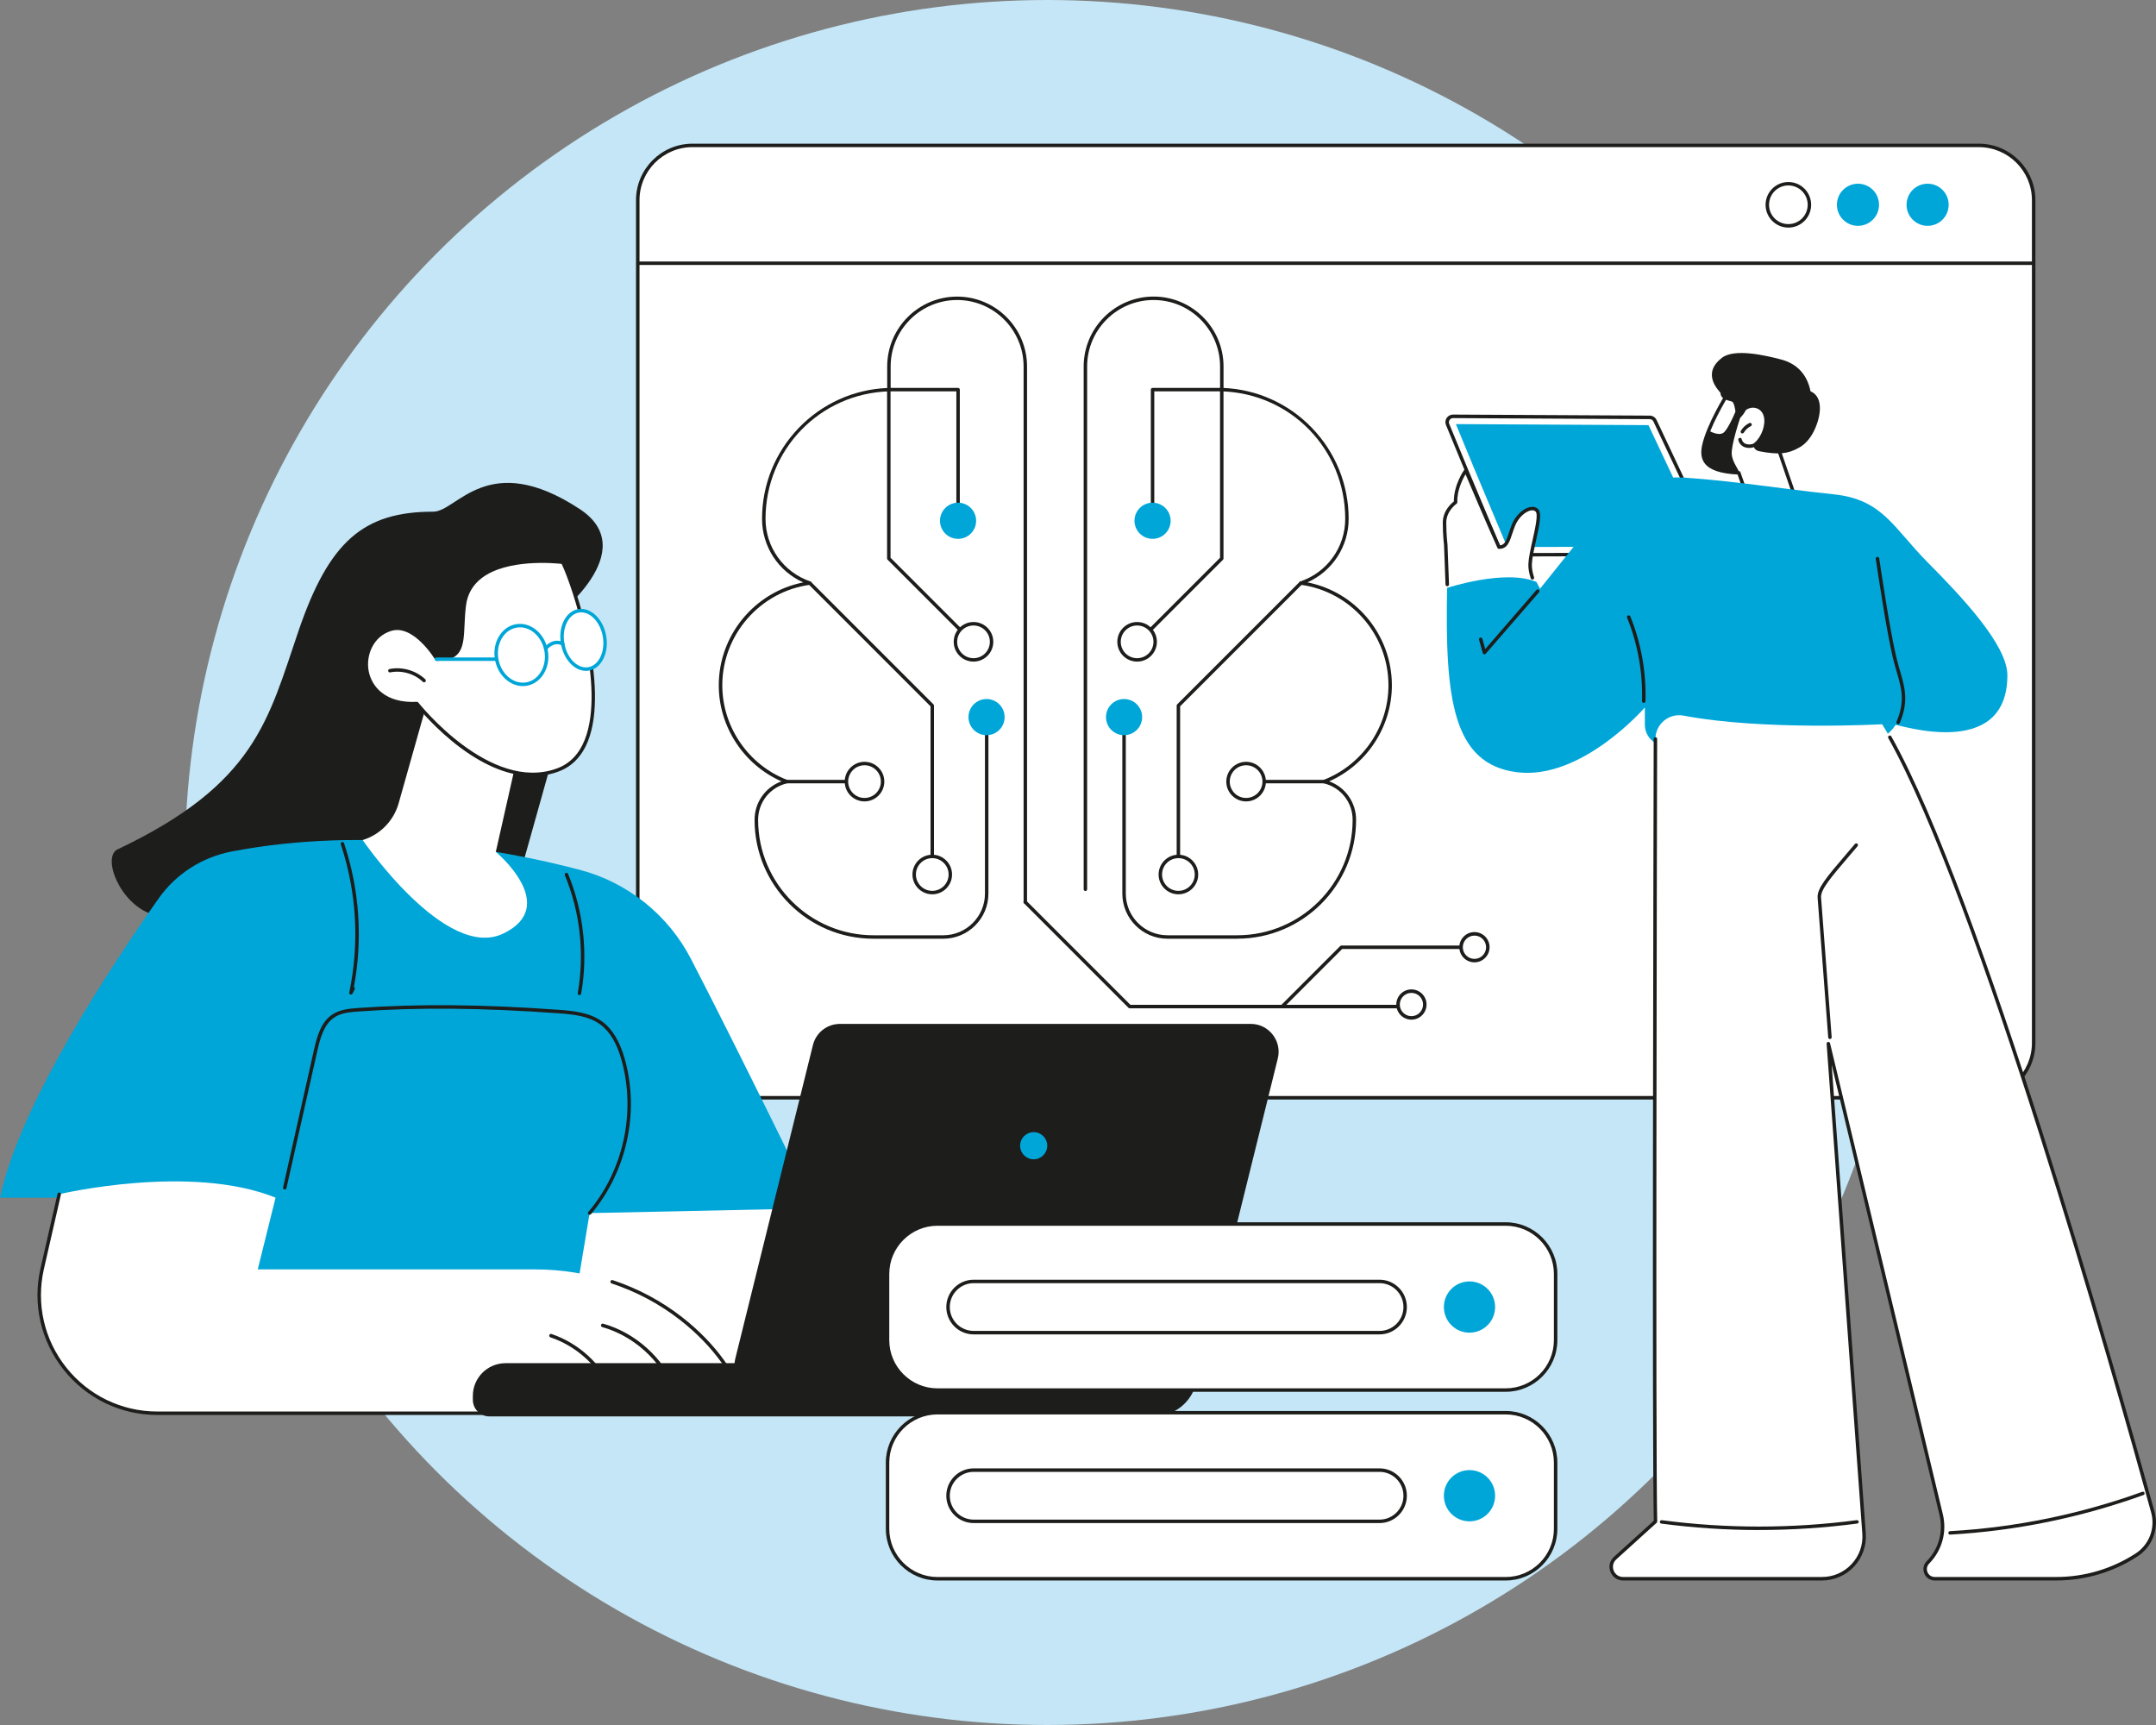
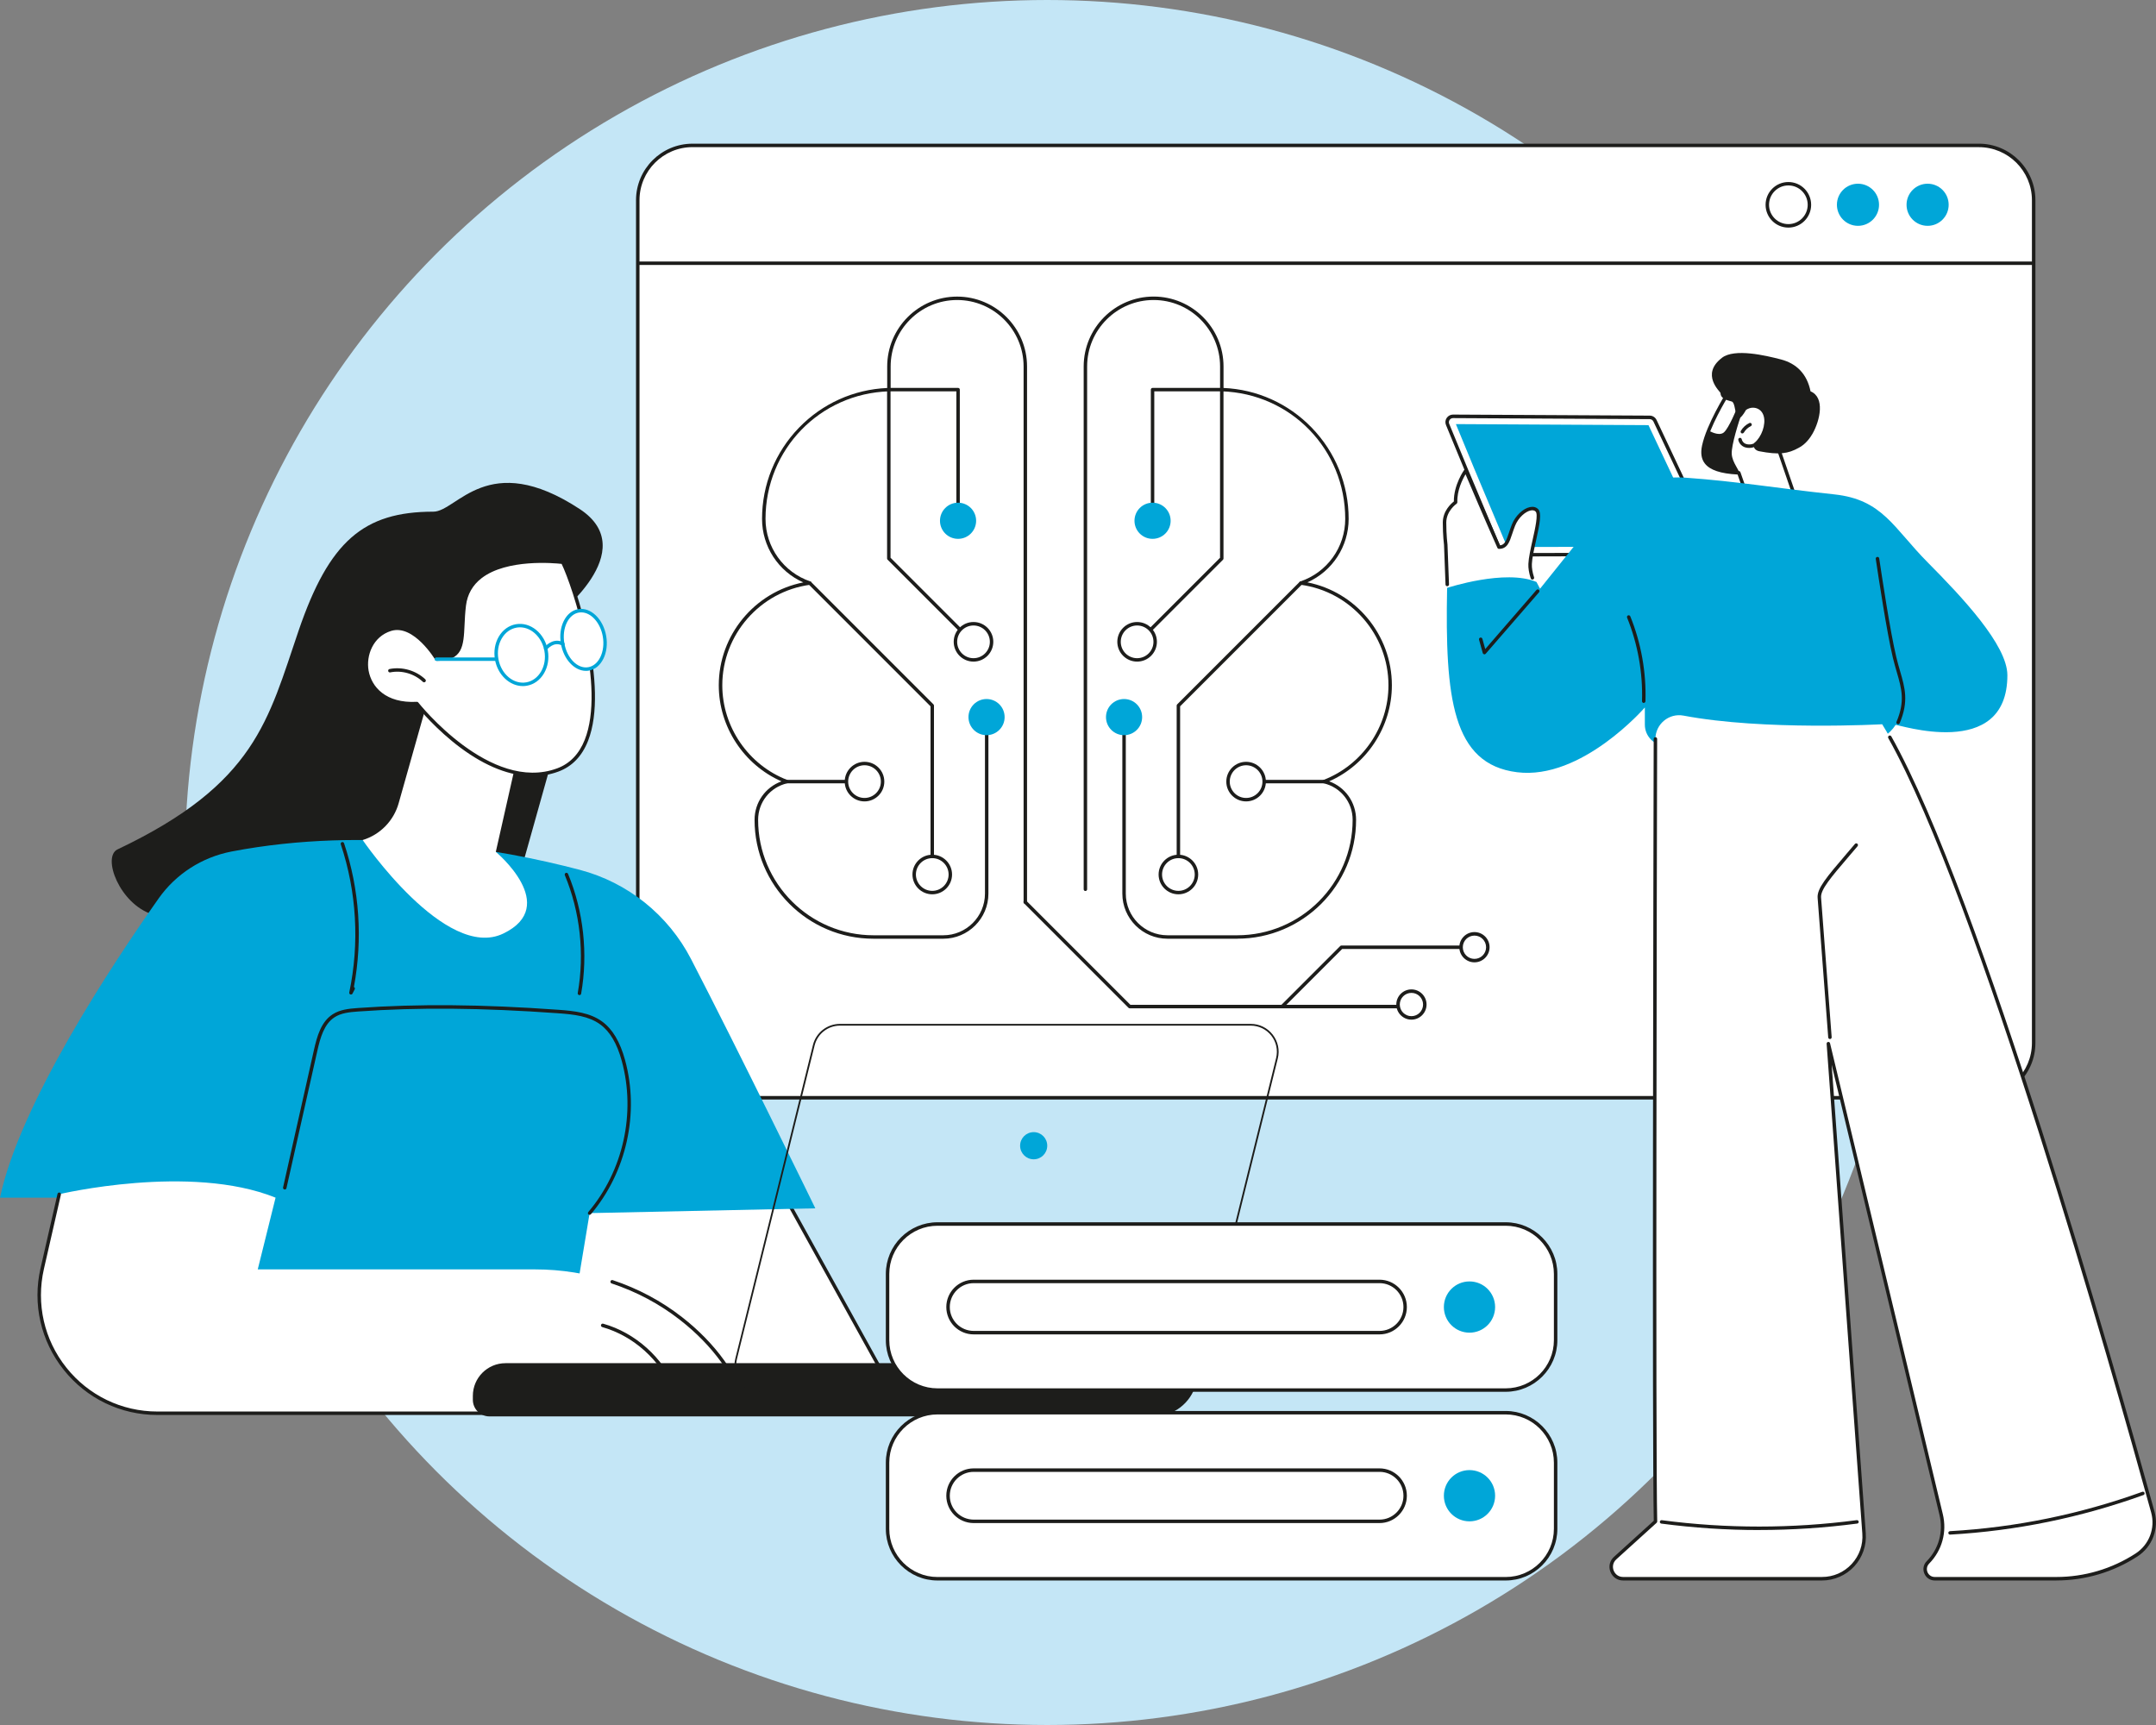
<svg xmlns="http://www.w3.org/2000/svg" id="Layer_1" data-name="Layer 1" viewBox="0 0 600 480">
  <rect x="0" y="0" width="600" height="480" fill="#808080" stroke="none" />
  <defs>
    <style>
      .cls-1 {
        fill: #1d1d1b;
      }

      .cls-1, .cls-2, .cls-3, .cls-4 {
        stroke-width: 0px;
      }

      .cls-2 {
        fill: #00a6d8;
      }

      .cls-3 {
        fill: #c4e6f6;
      }

      .cls-4 {
        fill: #fff;
      }
    </style>
  </defs>
  <circle class="cls-3" cx="291.44" cy="240" r="240" />
  <g>
    <path class="cls-4" d="M192.73,305.47h357.98c8.42,0,15.24-6.82,15.24-15.24V55.71c0-8.42-6.82-15.24-15.24-15.24H192.73c-8.42,0-15.24,6.82-15.24,15.24v234.51c0,8.42,6.82,15.24,15.24,15.24" />
    <path class="cls-1" d="M192.73,40.94c-8.14,0-14.76,6.62-14.76,14.76v234.51c0,8.14,6.62,14.76,14.76,14.76h357.98c8.14,0,14.76-6.62,14.76-14.76V55.71c0-8.14-6.62-14.76-14.76-14.76H192.73ZM550.71,305.95H192.73c-8.67,0-15.73-7.05-15.73-15.73V55.71c0-8.67,7.05-15.73,15.73-15.73h357.98c8.67,0,15.73,7.06,15.73,15.73v234.51c0,8.67-7.05,15.73-15.73,15.73" />
    <path class="cls-1" d="M565.79,73.73H177.91c-.27,0-.48-.21-.48-.48s.21-.48.48-.48h387.88c.27,0,.48.22.48.48s-.21.48-.48.48" />
    <path class="cls-2" d="M530.58,56.98c0,3.23,2.62,5.86,5.86,5.86s5.86-2.62,5.86-5.86-2.62-5.86-5.86-5.86-5.86,2.62-5.86,5.86" />
    <path class="cls-2" d="M511.2,56.98c0,3.23,2.62,5.86,5.86,5.86s5.86-2.62,5.86-5.86-2.62-5.86-5.86-5.86-5.86,2.62-5.86,5.86" />
    <path class="cls-1" d="M497.69,51.6c-2.97,0-5.38,2.41-5.38,5.38s2.41,5.38,5.38,5.38,5.38-2.41,5.38-5.38-2.41-5.38-5.38-5.38M497.69,63.33c-3.5,0-6.34-2.84-6.34-6.34s2.84-6.34,6.34-6.34,6.34,2.84,6.34,6.34-2.84,6.34-6.34,6.34" />
    <path class="cls-1" d="M139.18,262.91l18.45-65.72-3.25-25.4s24.65-18.53,6.94-30.15c-25.6-16.78-34.13.74-40.72.74-19.45,0-28.99,8.25-37.49,33.07-8.49,24.82-11.87,42.64-50.38,60.89-4.42,2.09.56,15.23,9.72,18.11,27.45,8.65,96.74,8.45,96.74,8.45" />
  </g>
  <polygon class="cls-4" points="247 384.53 153.33 384.53 160.02 330.08 211.31 320.1 247 384.53" />
  <g>
    <path class="cls-1" d="M153.87,384.05h92.31l-35.12-63.42-50.61,9.86-6.58,53.56ZM247,385.02h-93.67c-.14,0-.27-.06-.36-.16-.09-.11-.14-.24-.12-.38l6.69-54.45c.03-.21.18-.37.38-.41l51.3-9.99c.21-.04.41.06.52.24l35.69,64.44c.08.15.08.33,0,.48-.09.15-.24.24-.41.24" />
    <path class="cls-2" d="M164.09,337.56l62.81-1.33s-21.24-43.6-34.59-69.37c-6.36-12.28-17.61-21.31-30.97-24.82-22.11-5.81-59.05-12.35-96.88-5.1-8.22,1.58-15.52,6.25-20.34,13.1-12.82,18.19-38.64,57.15-44.12,83.23h68.9l-12.48,43.67,101.22-.58,6.45-38.79Z" />
    <path class="cls-1" d="M161.25,276.89s-.06,0-.08,0c-.26-.05-.44-.3-.39-.56,1.94-10.91.67-22.56-3.59-32.8-.1-.24.02-.53.26-.63.25-.1.53.02.63.26,4.32,10.41,5.61,22.25,3.65,33.34-.04.23-.24.4-.47.4" />
    <path class="cls-1" d="M97.67,276.74c-.05,0-.11,0-.16-.03-.23-.08-.36-.32-.31-.55,2.88-13.69,2.06-27.95-2.36-41.22-.09-.25.05-.53.3-.61s.53.05.61.31c4.3,12.88,5.23,26.67,2.74,40,0,0,0,0,.01,0,.23.12.33.41.21.65l-.61,1.19c-.08.17-.25.26-.43.26" />
    <path class="cls-1" d="M164.09,338.05c-.11,0-.22-.04-.31-.11-.2-.17-.23-.48-.06-.68,9.72-11.45,13.28-27.57,9.31-42.06-1.33-4.87-3.3-8.19-6.01-10.16-3.17-2.31-7.34-2.78-11.69-3.09-21.29-1.53-38.98-1.68-55.67-.49-2.5.18-4.73.42-6.55,1.6-2.91,1.88-3.97,5.66-4.8,9.36l-8.59,38.2c-.06.26-.31.42-.58.36-.26-.06-.42-.32-.36-.58l8.58-38.2c.88-3.9,2-7.88,5.22-9.96,2.01-1.3,4.46-1.57,7-1.75,16.73-1.19,34.47-1.04,55.8.49,4.5.32,8.81.81,12.19,3.27,2.89,2.11,4.97,5.6,6.37,10.68,4.06,14.79.42,31.25-9.5,42.94-.1.11-.23.17-.37.17" />
    <path class="cls-4" d="M208.37,393.25H43.79c-21.12,0-36.75-19.64-32.04-40.25l4.73-20.7s36.43-8.63,60.21.96l-4.96,19.96h77.16c14.66,0,29.05,4.63,40.61,13.66,7.84,6.12,15.24,14.68,18.87,26.37" />
    <path class="cls-1" d="M208.37,393.73H43.79c-10.21,0-19.71-4.58-26.07-12.57-6.37-7.99-8.72-18.3-6.44-28.27l4.73-20.69c.06-.26.32-.42.58-.36.26.06.42.32.36.58l-4.73,20.69c-2.21,9.69.06,19.69,6.26,27.46,6.18,7.75,15.41,12.2,25.32,12.2h163.92c-3.19-9.83-9.41-18.41-18.51-25.51-5.65-4.41-12.04-7.82-19-10.13-.25-.09-.39-.36-.31-.61.08-.25.35-.39.61-.31,7.06,2.35,13.55,5.81,19.29,10.29,9.44,7.37,15.85,16.33,19.03,26.61.05.15.02.31-.07.43-.09.12-.23.2-.39.2" />
    <path class="cls-1" d="M187.57,387.05c-.19,0-.37-.11-.45-.3-3.39-8.34-10.88-15.04-19.53-17.48-.26-.08-.4-.34-.33-.6.07-.26.34-.41.6-.34,8.94,2.52,16.66,9.44,20.16,18.05.1.24-.02.53-.26.63-.06.02-.12.03-.18.03" />
-     <path class="cls-1" d="M170.13,387.43c-.18,0-.36-.11-.44-.29-3.11-6.98-9.28-12.59-16.52-15.02-.25-.09-.39-.36-.3-.61.08-.25.36-.39.61-.31,7.49,2.52,13.87,8.33,17.09,15.55.11.24,0,.53-.24.64-.06.03-.13.04-.2.04" />
    <path class="cls-4" d="M137.98,237.04s18.11,15.03,2.06,22.74c-16.06,7.71-39.11-26.03-39.11-26.03,4.86-1.49,8.63-5.34,10.01-10.23l9.12-32.29,25.38,12.75-7.46,33.06Z" />
    <path class="cls-4" d="M121.6,183.39s-6.15-10.4-12.88-8.3c-10.27,3.2-9.6,21.56,7.31,20.67,0,0,20.01,25.59,39.21,18.49,19.2-7.1,5.12-50.38,1.39-57.79,0,0-25.5-3.4-27.41,11.99-1.11,8.95,1.04,14.94-7.63,14.94" />
    <path class="cls-1" d="M116.02,195.28c.15,0,.29.07.38.19.2.25,20.02,25.23,38.66,18.33,3.52-1.3,6.11-3.99,7.68-7.97,5.82-14.75-3.36-42.55-6.44-48.92-2-.22-15.25-1.46-22.29,3.98-2.48,1.92-3.94,4.48-4.33,7.62-.24,1.95-.33,3.78-.4,5.4-.27,5.79-.47,9.97-7.7,9.97-.17,0-.33-.09-.41-.23-.06-.1-6.04-10.05-12.33-8.09-5.07,1.58-7,6.88-6.26,11.06.81,4.49,4.74,9.12,13.4,8.67,0,0,.02,0,.02,0M148.27,215.96c-6.26,0-13.09-2.66-20.13-7.9-6.65-4.95-11.43-10.68-12.34-11.8-9.11.38-13.28-4.62-14.15-9.47-.97-5.4,2.01-10.62,6.91-12.15,6.52-2.03,12.29,6.66,13.3,8.27,6.04-.09,6.19-3.3,6.47-9.05.08-1.63.17-3.49.41-5.47.42-3.4,2-6.19,4.69-8.27,7.9-6.1,22.63-4.23,23.25-4.14.16.02.3.12.37.26,2.99,5.97,12.6,34.7,6.59,49.94-1.68,4.25-4.45,7.12-8.24,8.52-2.27.84-4.66,1.26-7.13,1.26" />
    <path class="cls-1" d="M118.02,189.86c-.12,0-.24-.05-.33-.13-2.39-2.27-5.87-3.28-9.1-2.63-.26.05-.51-.12-.56-.38s.12-.52.38-.56c3.53-.7,7.34.4,9.95,2.87.19.18.2.49.02.68-.09.1-.22.15-.35.15" />
    <path class="cls-4" d="M151.97,181.03c.8,4.47-1.63,8.63-5.43,9.31-3.8.67-7.52-2.4-8.32-6.86-.8-4.47,1.63-8.63,5.43-9.31,3.8-.67,7.52,2.4,8.32,6.86" />
    <path class="cls-2" d="M144.7,174.56c-.32,0-.64.03-.96.09-1.69.3-3.15,1.37-4.1,3-.97,1.66-1.3,3.7-.93,5.75.75,4.2,4.23,7.1,7.76,6.47,1.69-.3,3.15-1.37,4.1-3,.97-1.66,1.3-3.7.93-5.75-.68-3.81-3.62-6.56-6.79-6.56M145.5,190.91c-3.63,0-6.98-3.07-7.75-7.35-.4-2.27-.03-4.55,1.05-6.4,1.1-1.88,2.79-3.11,4.77-3.46,4.05-.72,8.03,2.53,8.88,7.25.41,2.27.03,4.55-1.05,6.4-1.1,1.88-2.79,3.11-4.77,3.46-.38.07-.76.1-1.13.1" />
    <path class="cls-4" d="M168.23,177.06c.77,4.46-1.22,8.53-4.44,9.08-3.22.55-6.45-2.62-7.21-7.08-.77-4.46,1.22-8.53,4.44-9.08,3.22-.55,6.44,2.62,7.21,7.08" />
    <path class="cls-2" d="M161.75,170.39c-.21,0-.43.02-.65.06-1.4.24-2.59,1.24-3.36,2.81-.79,1.62-1.04,3.65-.69,5.71.72,4.2,3.71,7.2,6.66,6.69,1.4-.24,2.59-1.24,3.36-2.81.79-1.62,1.04-3.65.69-5.71-.67-3.88-3.28-6.74-6.01-6.74M163.07,186.68c-3.19,0-6.22-3.19-6.97-7.55-.39-2.26-.11-4.49.77-6.3.91-1.86,2.35-3.04,4.06-3.33,3.47-.6,6.96,2.76,7.77,7.48.39,2.26.11,4.5-.77,6.3-.91,1.86-2.35,3.04-4.06,3.33-.27.05-.53.07-.8.07" />
    <path class="cls-2" d="M151.85,180.95c-.1,0-.21-.03-.29-.1-.21-.16-.25-.46-.09-.67.82-1.06,3.01-2.73,5.42-1.4.23.13.32.42.19.66-.13.23-.42.32-.66.19-2.28-1.26-4.11,1.04-4.19,1.14-.09.12-.24.18-.38.18" />
    <path class="cls-2" d="M138.07,183.9h-16.64c-.27,0-.48-.21-.48-.48s.21-.48.48-.48h16.64c.27,0,.48.22.48.48s-.21.48-.48.48" />
    <path class="cls-1" d="M321.07,394.13h-184.86c-2.55,0-4.62-2.07-4.62-4.62v-1.09c0-5.02,4.07-9.1,9.09-9.1h193.72l-1.56,5.78c-1.43,5.32-6.26,9.03-11.77,9.03" />
-     <path class="cls-1" d="M326.48,387.43h-114.32c-4.88,0-8.47-4.59-7.29-9.33l21.6-87.24c.83-3.36,3.84-5.71,7.29-5.71h114.32c4.88,0,8.47,4.59,7.29,9.33l-21.6,87.24c-.83,3.36-3.84,5.71-7.29,5.71" />
    <path class="cls-1" d="M233.76,285.39c-3.35,0-6.25,2.27-7.06,5.53l-21.61,87.24c-.54,2.19-.06,4.46,1.33,6.24,1.39,1.77,3.48,2.79,5.73,2.79h114.32c3.35,0,6.26-2.27,7.06-5.53l21.6-87.24c.54-2.19.06-4.46-1.33-6.24-1.39-1.77-3.48-2.79-5.73-2.79h-114.32ZM326.47,387.67h-114.32c-2.4,0-4.62-1.08-6.1-2.98-1.48-1.89-2-4.32-1.42-6.65l21.6-87.24c.86-3.47,3.96-5.89,7.53-5.89h114.32c2.4,0,4.62,1.08,6.1,2.98,1.48,1.89,2,4.32,1.42,6.65l-21.6,87.24c-.86,3.47-3.95,5.89-7.53,5.89" />
    <path class="cls-2" d="M291.44,318.81c0,2.09-1.69,3.78-3.77,3.78s-3.78-1.69-3.78-3.78,1.69-3.78,3.78-3.78,3.77,1.69,3.77,3.78" />
    <path class="cls-4" d="M500.18,140.16l-6.63-19.3s2.38-6.79-1.79-10.12c-4.17-3.33-10.95-1.19-10.95-1.19,0,0-5.42,8.63-6.67,14.52-.92,4.31,1.07,7.13,9.76,7.49l3.01,8.59h13.26Z" />
    <path class="cls-1" d="M487.26,139.67h12.24l-6.41-18.66c-.04-.1-.04-.21,0-.32.02-.06,2.21-6.5-1.63-9.58-3.57-2.85-9.29-1.45-10.34-1.16-.73,1.19-5.38,8.9-6.51,14.22-.38,1.82-.19,3.19.6,4.21,1.26,1.62,4.11,2.51,8.71,2.7.2,0,.37.14.43.32l2.9,8.27ZM500.18,140.64h-13.26c-.2,0-.39-.13-.46-.32l-2.9-8.28c-4.71-.24-7.7-1.24-9.11-3.06-.97-1.25-1.23-2.88-.78-4.99,1.25-5.91,6.51-14.33,6.73-14.68.06-.1.15-.17.26-.2.29-.09,7.08-2.18,11.4,1.27,4.07,3.25,2.35,9.39,1.99,10.5l6.58,19.14c.05.15.03.31-.06.43-.09.13-.24.2-.39.2" />
    <path class="cls-1" d="M474.14,124.08c.28-1.32.77-2.77,1.36-4.24l.06-.02s2.73,1.69,4.16.52c1.43-1.17,3.77-7.01,3.77-7.01,0,0,2.21-1.17,1.3,1.43-.91,2.6-2.99,9.09-2.86,11.56.13,2.47,2.34,4.68,1.97,5.25-8.69-.37-10.68-3.18-9.76-7.49" />
    <path class="cls-1" d="M479.22,99.55c3.5-2.66,12.04-.67,16.38.46,4.34,1.13,7.27,4.01,8.26,8.88,4.05,1.68,2.69,8.02.56,11.78-.61,1.07-1.89,2.93-3.81,3.92-3.01,1.68-5.5,2.03-11.03.97-1.04-.2-1.79-1.04-1.43-1.99.05-.12.08-.24.12-.36.51-.43.95-.95,1.32-1.52.77-1.19,1.27-2.58,1.39-3.99.11-1.22-.12-2.57-1.05-3.45-.81-.76-2-.99-3.05-.66-.35.11-.67.27-.96.46-3.49,6.09-2.48-1.88-3.98-2.32-1.37-.41-3.08-.7-3.14-2.39,0-.28-5.67-5.15.42-9.78" />
    <path class="cls-1" d="M486.82,124.64c-.57,0-1.08-.11-1.43-.26-.82-.35-1.44-1.1-1.63-1.96-.06-.26.11-.52.37-.58.26-.06.52.11.57.37.12.56.54,1.06,1.06,1.28.48.2,1.76.39,2.69-.33.21-.16.51-.12.67.08.17.21.13.51-.08.68-.69.53-1.5.72-2.22.72" />
    <path class="cls-1" d="M484.88,120.62c-.08,0-.17-.02-.24-.07-.23-.13-.31-.43-.17-.66.54-.93,1.38-1.7,2.35-2.17.24-.12.53-.02.64.22.12.24.02.53-.22.64-.8.39-1.49,1.02-1.94,1.79-.09.15-.25.24-.42.24" />
    <path class="cls-4" d="M408.27,131.21l-5.41-13.11c-.44-1.08.35-2.26,1.52-2.25l54.73.29c.63,0,1.2.37,1.46.93l16.42,34.83c.51,1.08-.28,2.32-1.47,2.32l-56.44.15c-.66,0-1.25-.39-1.51-1l-9.31-22.17Z" />
    <path class="cls-1" d="M408.71,131.03l9.31,22.17c.18.43.59.7,1.06.7h0l56.44-.15c.4,0,.75-.2.97-.53.21-.34.24-.74.07-1.1l-16.42-34.83c-.19-.4-.59-.66-1.04-.66l-54.73-.29c-.37,0-.74.18-.96.51-.22.32-.26.72-.11,1.08l5.41,13.11ZM419.08,154.86c-.85,0-1.62-.51-1.95-1.3l-9.31-22.17h0s-5.41-13.12-5.41-13.12c-.27-.66-.2-1.4.2-1.98.4-.58,1.05-.93,1.75-.93h.02l54.73.29c.81,0,1.55.48,1.9,1.21l16.42,34.83c.31.66.26,1.42-.12,2.03-.39.61-1.05.98-1.78.98l-56.43.15h0Z" />
  </g>
  <polygon class="cls-2" points="410.26 130.38 405.16 118.01 458.76 118.3 474.68 152.08 419.43 152.22 410.26 130.38" />
  <g>
    <path class="cls-4" d="M429.54,167.35s-3.89-6.15-3.72-10.43c.17-4.29,3.43-13.37,1.88-14.91-1.54-1.54-5.14.69-6.51,4.11-1.37,3.43-2.12,6.64-4.01,6-3.36-7.59-9.21-21.07-9.21-21.07,0,0-3.06,4.1-2.89,8.73,0,0-3.08,2.06-3.08,5.66s.34,6.17.34,6.17l.63,17.61,26.56-1.86Z" />
    <path class="cls-1" d="M402.76,163.12c-.26,0-.47-.2-.48-.46l-.42-11.03c-.01-.06-.34-2.6-.34-6.19,0-3.28,2.33-5.32,3.08-5.9-.06-4.63,2.81-8.71,2.94-8.88.1-.14.27-.22.44-.2.17.02.32.13.39.29.05.12,5.21,12.31,9.09,21,1.3-.15,1.74-1.3,2.48-3.53.23-.69.48-1.47.81-2.28.96-2.41,3.08-4.44,5.03-4.84.92-.19,1.71,0,2.27.57,1.05,1.05.47,4.04-.6,8.84-.53,2.36-1.08,4.79-1.14,6.43-.04,1.08.16,2.32.61,3.7.08.25-.06.52-.31.61-.25.08-.52-.05-.61-.31-.49-1.48-.71-2.84-.66-4.03.07-1.72.63-4.21,1.16-6.61.72-3.2,1.61-7.2.86-7.95-.32-.33-.79-.43-1.39-.31-1.39.29-3.37,1.88-4.33,4.26-.31.78-.55,1.51-.79,2.22-.77,2.35-1.38,4.21-3.69,4.21-.19,0-.36-.11-.44-.29-3.31-7.4-7.62-17.52-8.87-20.48-.82,1.39-2.4,4.51-2.28,7.79,0,.17-.08.33-.21.42-.03.02-2.87,1.97-2.87,5.26,0,3.52.34,6.08.34,6.1l.42,11.08c.01.27-.2.49-.46.5h-.02" />
    <path class="cls-2" d="M527.53,201.72c-1.71,2.66-4.64,4.64-8.84,5.58-7.64,1.69-41.68.69-55.29.21-3.16-.11-5.65-2.7-5.65-5.86v-4.79s-17.55,20.28-35.57,18.02c-18.02-2.25-20.06-20.7-19.46-51.29,0,0,16.21-5.33,24.87-1.65l.99,1.88,16.35-20.39c5.83-7.25,14.84-11.18,24.11-10.51,14.81,1.06,24.41,2.82,41.45,4.65,13.47,1.44,16.45,9.34,26,18.95,9.53,9.6,22.14,22.97,22.15,31.36.02,24.12-30.86,13.47-31.1,13.85" />
    <path class="cls-1" d="M457.45,195.6h-.02c-.27,0-.47-.23-.47-.5.25-7.89-1.18-15.91-4.15-23.23-.1-.24.02-.53.26-.63.24-.1.53.02.63.26,3.02,7.43,4.47,15.6,4.22,23.62-.01.26-.22.47-.48.47" />
    <path class="cls-1" d="M528.24,201.52c-.06,0-.12-.01-.19-.04-.24-.11-.36-.39-.26-.63,2.42-5.73,1.43-9.15.06-13.87-.36-1.24-.73-2.53-1.08-3.97-1.71-7.17-4-22.46-4.76-27.49-.04-.26.14-.51.41-.55.27-.04.51.14.55.4.75,5.02,3.04,20.28,4.74,27.41.34,1.42.7,2.69,1.06,3.93,1.37,4.73,2.46,8.47-.1,14.52-.08.18-.26.29-.44.29" />
    <path class="cls-1" d="M413.11,182.07s-.07,0-.11-.01c-.17-.04-.31-.17-.36-.34l-1.03-3.71c-.07-.26.08-.52.34-.59.25-.07.52.08.59.34l.79,2.85c3.25-3.74,14.13-16.3,14.25-16.44.17-.2.48-.22.68-.05.2.17.22.47.05.68-.13.15-12.66,14.62-14.85,17.11-.09.11-.23.17-.36.17" />
    <path class="cls-4" d="M538.44,439.3h33.82c7.92,0,15.67-2.29,22.31-6.6,3.96-2.57,5.8-7.41,4.55-11.96-9.61-34.81-50.03-178.22-75.32-219.21,0,0-32.97,1.84-55.28-2.4-4.06-.77-7.81,2.35-7.83,6.48-.09,38.52-.45,197.47.02,217.77l-11.23,10.18c-2.24,2.03-.8,5.74,2.22,5.74h55.34c6.84,0,12.23-5.81,11.71-12.63l-9.92-136.26,31.38,131.01c1.16,4.78-.23,9.82-3.68,13.33-1.66,1.69-.46,4.55,1.91,4.55" />
    <path class="cls-1" d="M572.26,439.79h-33.82c-1.3,0-2.41-.74-2.91-1.94-.5-1.19-.25-2.51.66-3.43,3.36-3.42,4.68-8.23,3.55-12.88l-30-125.26,9.49,130.36c.26,3.38-.92,6.75-3.22,9.24-2.31,2.49-5.57,3.91-8.97,3.91h-55.34c-1.6,0-2.95-.93-3.53-2.42-.58-1.49-.2-3.08.99-4.16l11.07-10.04c-.47-21.48-.1-184.91-.02-217.56,0-.26.22-.48.48-.48h0c.26,0,.48.21.48.48-.08,32.76-.46,197.2.02,217.75,0,.14-.06.27-.16.37l-11.23,10.18c-1.05.96-1.07,2.23-.73,3.1.34.87,1.2,1.8,2.63,1.8h55.34c3.17,0,6.1-1.28,8.26-3.6,2.15-2.33,3.21-5.35,2.97-8.51l-9.93-136.26c-.02-.25.16-.47.41-.51.25-.04.49.12.54.37l31.38,131.01c1.21,4.98-.21,10.13-3.8,13.78-.75.77-.73,1.74-.46,2.38.27.65.95,1.34,2.02,1.34h33.82c7.84,0,15.47-2.26,22.05-6.52,3.81-2.47,5.55-7.06,4.35-11.43-10.84-39.29-48.15-170.93-73.15-215.48-.13-.23-.05-.52.18-.66.23-.13.53-.05.66.18,25.06,44.64,62.39,176.39,73.24,215.7,1.32,4.78-.59,9.8-4.75,12.5-6.74,4.37-14.54,6.68-22.57,6.68" />
    <path class="cls-1" d="M509.26,289.12c-.25,0-.46-.19-.48-.44l-2.95-38.86c-.2-2.59,2.53-5.78,7.96-12.14.75-.88,1.56-1.82,2.42-2.84.17-.2.48-.23.68-.06.2.17.23.47.06.68-.86,1.01-1.66,1.96-2.42,2.84-5.1,5.97-7.9,9.25-7.74,11.44l2.95,38.86c.02.27-.18.5-.44.52h-.04" />
    <path class="cls-1" d="M489.56,425.75c-9.09,0-18.19-.6-27.22-1.79-.26-.03-.45-.27-.41-.54.04-.26.27-.45.54-.41,18,2.37,36.25,2.36,54.25-.01.26-.03.5.15.54.41.04.27-.15.51-.41.54-9.05,1.19-18.17,1.79-27.28,1.79" />
    <path class="cls-1" d="M542.69,427.03c-.25,0-.47-.2-.48-.46-.02-.26.19-.49.46-.51,18.19-1.02,36.2-4.7,53.52-10.95.25-.09.52.04.61.29.09.25-.04.52-.29.61-17.41,6.28-35.5,9.98-53.79,11.01h-.03" />
    <path class="cls-4" d="M260.9,386.8h158.12c7.67,0,13.9-6.22,13.9-13.9v-18.41c0-7.67-6.22-13.9-13.9-13.9h-158.12c-7.67,0-13.9,6.22-13.9,13.9v18.41c0,7.67,6.22,13.9,13.9,13.9" />
    <path class="cls-1" d="M260.9,341.08c-7.4,0-13.42,6.02-13.42,13.42v18.41c0,7.4,6.02,13.41,13.42,13.41h158.12c7.4,0,13.42-6.02,13.42-13.41v-18.41c0-7.4-6.02-13.42-13.42-13.42h-158.12ZM419.02,387.28h-158.12c-7.93,0-14.38-6.45-14.38-14.38v-18.41c0-7.93,6.45-14.38,14.38-14.38h158.12c7.93,0,14.38,6.45,14.38,14.38v18.41c0,7.93-6.45,14.38-14.38,14.38" />
    <path class="cls-2" d="M401.82,363.7c0,3.94,3.19,7.13,7.13,7.13s7.13-3.19,7.13-7.13-3.19-7.13-7.13-7.13-7.13,3.19-7.13,7.13" />
-     <path class="cls-4" d="M270.97,370.83h112.95c3.94,0,7.13-3.19,7.13-7.13s-3.19-7.13-7.13-7.13h-112.95c-3.94,0-7.13,3.19-7.13,7.13s3.19,7.13,7.13,7.13" />
    <path class="cls-1" d="M270.97,357.05c-3.66,0-6.65,2.98-6.65,6.65s2.98,6.64,6.65,6.64h112.95c3.66,0,6.65-2.98,6.65-6.64s-2.98-6.65-6.65-6.65h-112.95ZM383.91,371.31h-112.95c-4.2,0-7.61-3.41-7.61-7.61s3.42-7.61,7.61-7.61h112.95c4.2,0,7.61,3.42,7.61,7.61s-3.41,7.61-7.61,7.61" />
    <path class="cls-4" d="M260.9,439.3h158.12c7.67,0,13.9-6.22,13.9-13.9v-18.41c0-7.67-6.22-13.9-13.9-13.9h-158.12c-7.67,0-13.9,6.22-13.9,13.9v18.41c0,7.67,6.22,13.9,13.9,13.9" />
    <path class="cls-1" d="M260.9,393.58c-7.4,0-13.42,6.02-13.42,13.42v18.41c0,7.4,6.02,13.41,13.42,13.41h158.12c7.4,0,13.42-6.02,13.42-13.41v-18.41c0-7.4-6.02-13.42-13.42-13.42h-158.12ZM419.02,439.79h-158.12c-7.93,0-14.38-6.45-14.38-14.38v-18.41c0-7.93,6.45-14.38,14.38-14.38h158.12c7.93,0,14.38,6.45,14.38,14.38v18.41c0,7.93-6.45,14.38-14.38,14.38" />
    <path class="cls-2" d="M401.82,416.2c0,3.94,3.19,7.13,7.13,7.13s7.13-3.19,7.13-7.13-3.19-7.13-7.13-7.13-7.13,3.19-7.13,7.13" />
    <path class="cls-4" d="M270.97,423.33h112.95c3.94,0,7.13-3.19,7.13-7.13s-3.19-7.13-7.13-7.13h-112.95c-3.94,0-7.13,3.19-7.13,7.13s3.19,7.13,7.13,7.13" />
    <path class="cls-1" d="M270.97,409.56c-3.66,0-6.65,2.98-6.65,6.65s2.98,6.64,6.65,6.64h112.95c3.66,0,6.65-2.98,6.65-6.64s-2.98-6.65-6.65-6.65h-112.95ZM383.91,423.81h-112.95c-4.2,0-7.61-3.41-7.61-7.61s3.42-7.61,7.61-7.61h112.95c4.2,0,7.61,3.42,7.61,7.61s-3.41,7.61-7.61,7.61" />
    <path class="cls-1" d="M344.31,261.21h-19.41c-6.93,0-12.56-5.63-12.56-12.56v-45.72c0-.27.22-.48.48-.48s.48.21.48.48v45.72c0,6.4,5.2,11.6,11.6,11.6h19.41c17.71,0,32.12-14.41,32.12-32.12,0-4.89-3.32-9.07-8.08-10.17-.21-.05-.36-.23-.37-.44-.02-.21.11-.41.31-.48,10.83-4.16,18.11-14.75,18.11-26.35,0-14.07-10.5-26.09-24.42-27.97-.22-.03-.4-.21-.41-.43-.02-.22.11-.43.32-.5,7.46-2.53,12.48-9.52,12.48-17.41,0-19.29-15.09-34.87-34.36-35.49-.26,0-.47-.22-.47-.48v-6.43c0-10.2-8.3-18.5-18.5-18.5s-18.5,8.3-18.5,18.5v145.47c0,.27-.21.48-.48.48s-.48-.21-.48-.48V101.98c0-10.73,8.73-19.46,19.46-19.46s19.46,8.73,19.46,19.46v5.97c9.31.41,18.01,4.32,24.52,11.03,6.64,6.84,10.3,15.86,10.3,25.4,0,7.7-4.55,14.59-11.48,17.67,13.52,2.66,23.51,14.67,23.51,28.63,0,11.54-6.96,22.11-17.45,26.73,4.47,1.62,7.49,5.85,7.49,10.71,0,18.24-14.84,33.08-33.08,33.08" />
    <path class="cls-1" d="M368.45,217.97h-17.87c-.27,0-.48-.21-.48-.48s.21-.48.48-.48h17.87c.27,0,.48.22.48.48s-.21.48-.48.48" />
    <path class="cls-1" d="M327.94,239.45c-.27,0-.48-.21-.48-.48v-42.63c0-.13.05-.25.14-.34l34.09-34.09c.19-.19.49-.19.68,0,.19.19.19.49,0,.68l-33.95,33.95v42.43c0,.27-.21.48-.48.48" />
    <path class="cls-1" d="M319.43,176.47c-.12,0-.24-.05-.34-.14-.19-.19-.19-.49,0-.68l20.44-20.44v-46.8c0-.26.21-.48.48-.48s.48.22.48.48v47c0,.13-.05.25-.14.34l-20.59,20.59c-.09.09-.21.14-.34.14" />
    <path class="cls-1" d="M320.75,142.56c-.27,0-.48-.21-.48-.48v-33.66c0-.27.21-.48.48-.48h19.27c.26,0,.48.21.48.48s-.22.48-.48.48h-18.79v33.18c0,.27-.21.48-.48.48" />
    <path class="cls-2" d="M315.72,144.91c0,2.78,2.25,5.03,5.03,5.03s5.03-2.25,5.03-5.03-2.25-5.03-5.03-5.03-5.03,2.25-5.03,5.03" />
    <path class="cls-4" d="M311.42,178.59c0,2.78,2.25,5.03,5.03,5.03s5.03-2.25,5.03-5.03-2.25-5.03-5.03-5.03-5.03,2.25-5.03,5.03" />
    <path class="cls-1" d="M316.45,174.05c-2.51,0-4.55,2.04-4.55,4.55s2.04,4.55,4.55,4.55,4.55-2.04,4.55-4.55-2.04-4.55-4.55-4.55M316.45,184.1c-3.04,0-5.51-2.47-5.51-5.51s2.47-5.51,5.51-5.51,5.51,2.47,5.51,5.51-2.47,5.51-5.51,5.51" />
    <path class="cls-2" d="M307.79,199.54c0,2.78,2.25,5.03,5.03,5.03s5.03-2.25,5.03-5.03-2.25-5.03-5.03-5.03-5.03,2.25-5.03,5.03" />
    <path class="cls-4" d="M341.75,217.49c0,2.78,2.25,5.03,5.03,5.03s5.03-2.25,5.03-5.03-2.25-5.03-5.03-5.03-5.03,2.25-5.03,5.03" />
    <path class="cls-1" d="M346.78,212.94c-2.51,0-4.55,2.04-4.55,4.55s2.04,4.55,4.55,4.55,4.55-2.04,4.55-4.55-2.04-4.55-4.55-4.55M346.78,223c-3.04,0-5.51-2.47-5.51-5.51s2.47-5.51,5.51-5.51,5.51,2.47,5.51,5.51-2.47,5.51-5.51,5.51" />
    <path class="cls-4" d="M322.91,243.34c0,2.78,2.25,5.03,5.03,5.03s5.03-2.25,5.03-5.03-2.25-5.03-5.03-5.03-5.03,2.25-5.03,5.03" />
    <path class="cls-1" d="M327.94,238.79c-2.51,0-4.55,2.04-4.55,4.55s2.04,4.55,4.55,4.55,4.55-2.04,4.55-4.55-2.04-4.55-4.55-4.55M327.94,248.85c-3.04,0-5.51-2.47-5.51-5.51s2.47-5.51,5.51-5.51,5.51,2.47,5.51,5.51-2.47,5.51-5.51,5.51" />
    <path class="cls-1" d="M262.48,261.21h-19.41c-18.24,0-33.08-14.84-33.08-33.08,0-4.87,3.02-9.09,7.49-10.71-10.5-4.62-17.45-15.19-17.45-26.73,0-13.96,9.99-25.97,23.52-28.63-6.94-3.08-11.48-9.98-11.48-17.67,0-9.54,3.66-18.55,10.3-25.4,6.51-6.71,15.21-10.62,24.53-11.03v-5.97c0-10.73,8.73-19.46,19.46-19.46s19.46,8.73,19.46,19.46v149.03c0,.27-.22.48-.48.48s-.48-.21-.48-.48V101.98c0-10.2-8.3-18.5-18.5-18.5s-18.5,8.3-18.5,18.5v6.43c0,.26-.21.47-.46.48-19.27.61-34.36,16.2-34.36,35.49,0,7.88,5.02,14.88,12.48,17.41.21.07.35.28.33.5-.02.22-.2.4-.41.43-13.93,1.88-24.43,13.9-24.43,27.97,0,11.6,7.28,22.19,18.11,26.35.2.08.32.27.31.48-.02.21-.17.39-.37.44-4.76,1.1-8.08,5.28-8.08,10.17,0,17.71,14.41,32.12,32.12,32.12h19.41c6.39,0,11.6-5.2,11.6-11.6v-45.72c0-.27.21-.48.48-.48s.48.21.48.48v45.72c0,6.93-5.64,12.56-12.56,12.56" />
    <path class="cls-1" d="M236.79,217.97h-17.87c-.27,0-.48-.21-.48-.48s.21-.48.48-.48h17.87c.27,0,.48.22.48.48s-.21.48-.48.48" />
    <path class="cls-1" d="M259.44,239.45c-.27,0-.48-.21-.48-.48v-42.43l-33.95-33.95c-.19-.19-.19-.49,0-.68s.49-.19.68,0l34.09,34.09c.09.09.14.21.14.34v42.63c0,.27-.21.48-.48.48" />
    <path class="cls-1" d="M267.94,176.47c-.12,0-.24-.05-.34-.14l-20.59-20.59c-.09-.09-.14-.21-.14-.34v-47c0-.26.21-.48.48-.48s.48.22.48.48v46.8l20.44,20.44c.19.19.19.49,0,.68-.09.09-.21.14-.34.14" />
    <path class="cls-1" d="M266.63,142.56c-.27,0-.48-.21-.48-.48v-33.18h-18.79c-.26,0-.48-.21-.48-.48s.22-.48.48-.48h19.27c.27,0,.48.21.48.48v33.66c0,.27-.21.48-.48.48" />
    <path class="cls-2" d="M271.65,144.91c0,2.78-2.25,5.03-5.03,5.03s-5.03-2.25-5.03-5.03,2.25-5.03,5.03-5.03,5.03,2.25,5.03,5.03" />
    <path class="cls-4" d="M275.95,178.59c0,2.78-2.25,5.03-5.03,5.03s-5.03-2.25-5.03-5.03,2.25-5.03,5.03-5.03,5.03,2.25,5.03,5.03" />
    <path class="cls-1" d="M270.92,174.05c-2.51,0-4.55,2.04-4.55,4.55s2.04,4.55,4.55,4.55,4.55-2.04,4.55-4.55-2.04-4.55-4.55-4.55M270.92,184.1c-3.04,0-5.51-2.47-5.51-5.51s2.47-5.51,5.51-5.51,5.51,2.47,5.51,5.51-2.47,5.51-5.51,5.51" />
    <path class="cls-2" d="M279.58,199.54c0,2.78-2.25,5.03-5.03,5.03s-5.03-2.25-5.03-5.03,2.25-5.03,5.03-5.03,5.03,2.25,5.03,5.03" />
    <path class="cls-4" d="M245.62,217.49c0,2.78-2.25,5.03-5.03,5.03s-5.03-2.25-5.03-5.03,2.25-5.03,5.03-5.03,5.03,2.25,5.03,5.03" />
    <path class="cls-1" d="M240.59,212.94c-2.51,0-4.55,2.04-4.55,4.55s2.04,4.55,4.55,4.55,4.55-2.04,4.55-4.55-2.04-4.55-4.55-4.55M240.59,223c-3.04,0-5.51-2.47-5.51-5.51s2.47-5.51,5.51-5.51,5.51,2.47,5.51,5.51-2.47,5.51-5.51,5.51" />
    <path class="cls-4" d="M264.46,243.34c0,2.78-2.25,5.03-5.03,5.03s-5.03-2.25-5.03-5.03,2.25-5.03,5.03-5.03,5.03,2.25,5.03,5.03" />
    <path class="cls-1" d="M259.44,238.79c-2.51,0-4.55,2.04-4.55,4.55s2.04,4.55,4.55,4.55,4.55-2.04,4.55-4.55-2.04-4.55-4.55-4.55M259.44,248.85c-3.04,0-5.51-2.47-5.51-5.51s2.47-5.51,5.51-5.51,5.51,2.47,5.51,5.51-2.47,5.51-5.51,5.51" />
    <path class="cls-1" d="M389.07,280.57h-74.68c-.13,0-.25-.05-.34-.14l-29.08-29.08c-.19-.19-.19-.49,0-.68.19-.18.49-.18.68,0l28.93,28.93h74.48c.27,0,.48.22.48.48s-.21.48-.48.48" />
    <path class="cls-1" d="M392.79,276.28c-1.79,0-3.24,1.45-3.24,3.24s1.45,3.24,3.24,3.24,3.24-1.45,3.24-3.24-1.45-3.24-3.24-3.24M392.79,283.73c-2.32,0-4.21-1.89-4.21-4.21s1.89-4.21,4.21-4.21,4.21,1.89,4.21,4.21-1.89,4.21-4.21,4.21" />
    <path class="cls-1" d="M356.81,280.57c-.12,0-.24-.05-.34-.14-.19-.19-.19-.49,0-.68l16.51-16.51c.09-.09.21-.14.34-.14h33.12c.27,0,.48.21.48.48s-.21.48-.48.48h-32.92l-16.37,16.37c-.09.09-.21.14-.34.14" />
    <path class="cls-1" d="M410.33,260.34c-1.79,0-3.24,1.45-3.24,3.24s1.45,3.24,3.24,3.24,3.24-1.45,3.24-3.24-1.45-3.24-3.24-3.24M410.33,267.78c-2.32,0-4.21-1.89-4.21-4.21s1.89-4.21,4.21-4.21,4.21,1.89,4.21,4.21-1.89,4.21-4.21,4.21" />
  </g>
</svg>